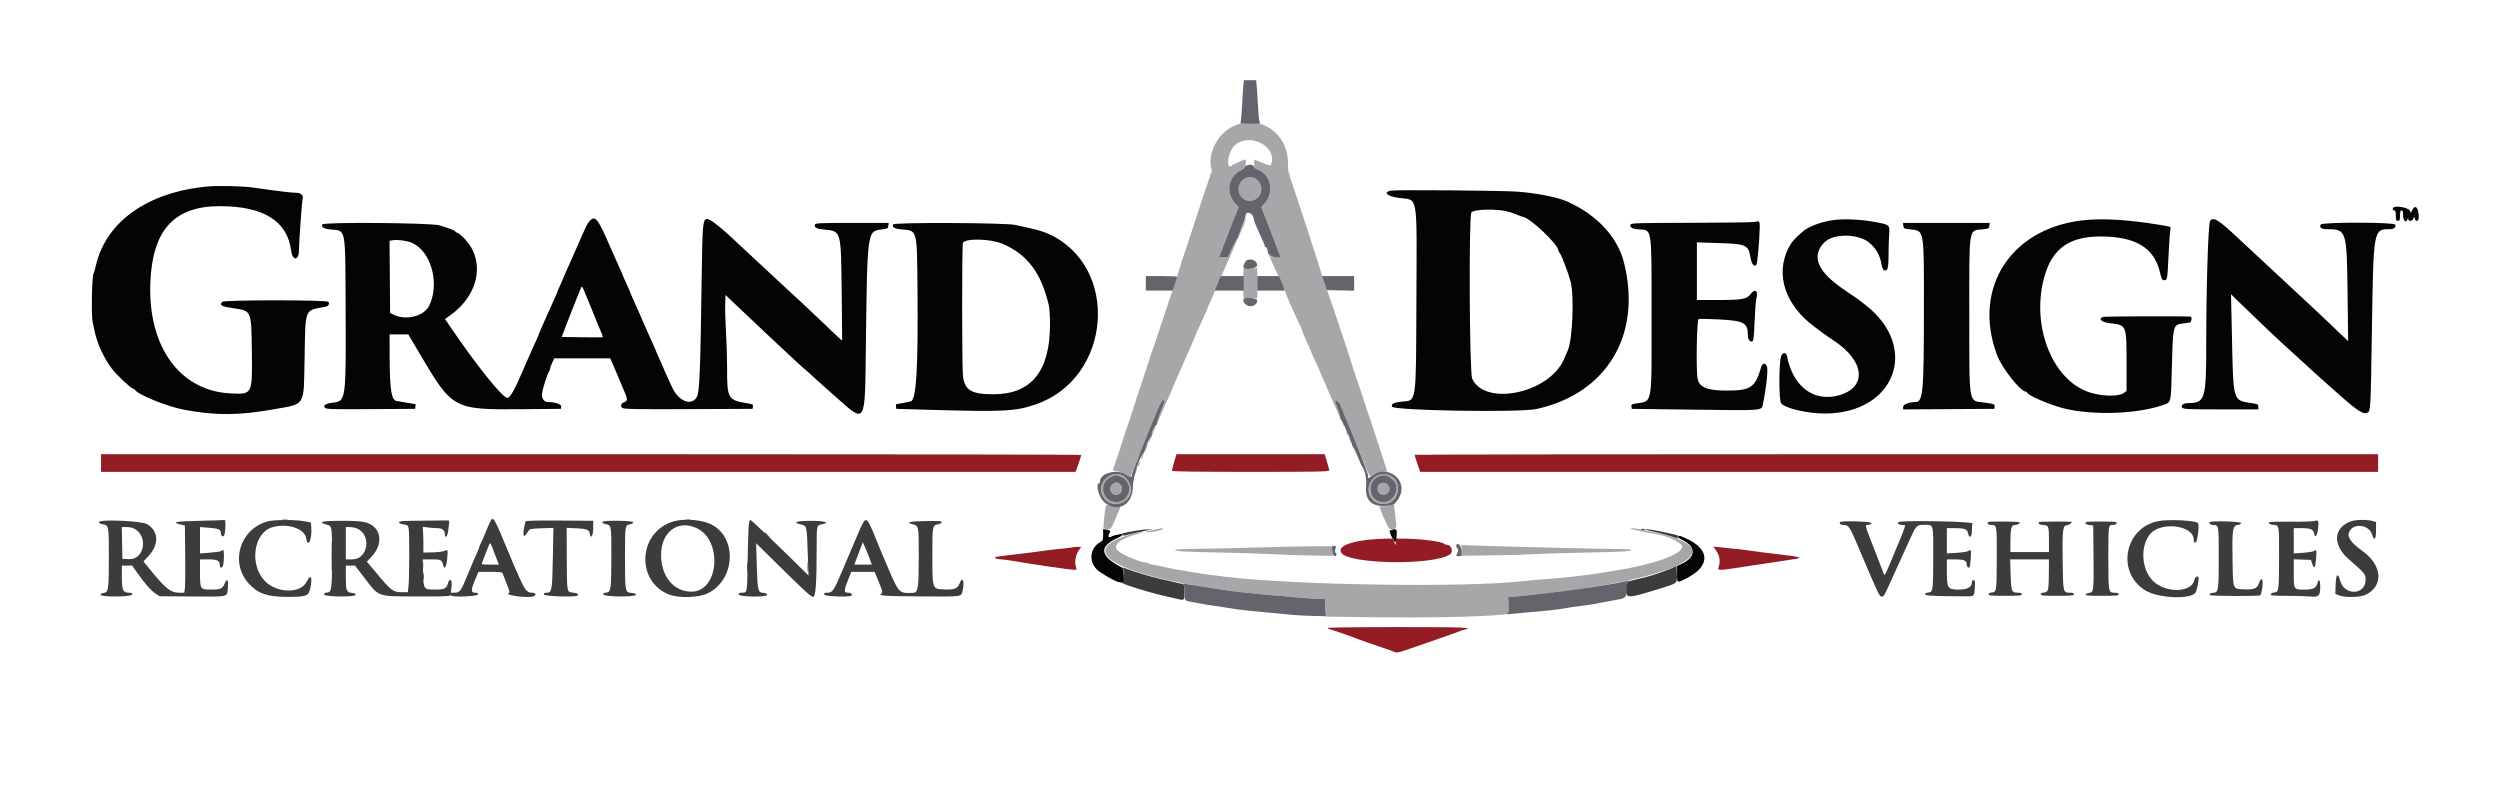
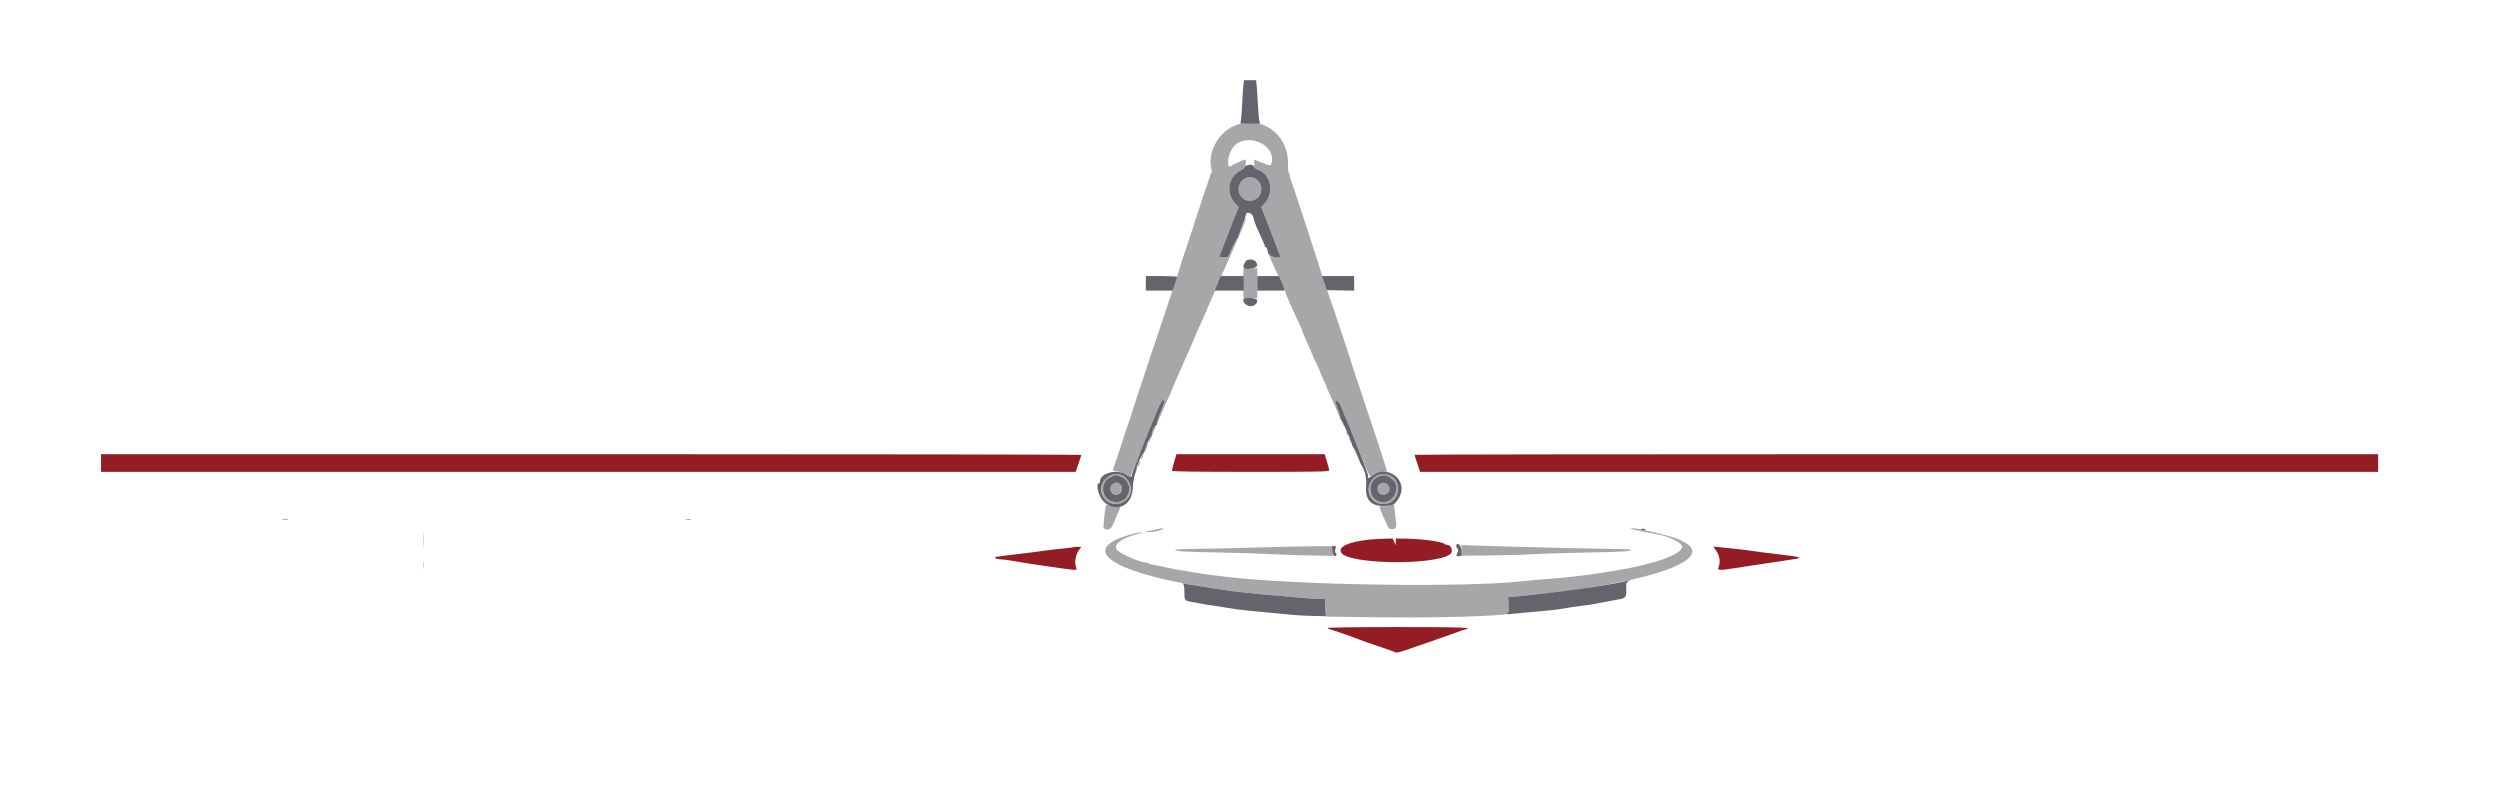
<svg xmlns="http://www.w3.org/2000/svg" id="svg" version="1.1" width="400" height="125.714" viewBox="0, 0, 400,125.714">
  <g id="svgg">
    <path id="path0" d="M197.381 20.170 C 194.861 21.315,193.224 24.420,193.803 26.958 C 193.896 27.365,193.901 27.667,193.816 27.667 C 193.734 27.667,193.667 27.777,193.667 27.911 C 193.667 28.045,193.561 28.402,193.431 28.703 C 193.301 29.004,192.394 31.725,191.415 34.750 C 190.437 37.775,189.533 40.512,189.408 40.833 C 189.282 41.154,188.983 42.092,188.744 42.917 C 188.504 43.742,188.123 44.942,187.897 45.583 C 187.671 46.225,186.809 48.813,185.981 51.333 C 185.154 53.854,184.419 56.029,184.348 56.167 C 184.277 56.304,184.014 57.092,183.764 57.917 C 183.513 58.742,183.133 59.904,182.919 60.500 C 182.705 61.096,182.065 63.046,181.496 64.833 C 180.927 66.621,180.407 68.196,180.341 68.333 C 180.274 68.471,180.012 69.258,179.759 70.083 C 179.290 71.613,178.307 74.531,178.097 75.021 C 178.002 75.241,178.121 75.314,178.729 75.405 C 179.142 75.467,179.751 75.702,180.084 75.928 C 180.660 76.319,181.000 76.340,181.000 75.985 C 181.000 75.831,184.246 67.809,185.361 65.208 C 185.669 64.489,185.978 64.000,186.124 64.000 C 186.479 64.000,186.336 64.443,184.897 67.789 C 184.209 69.391,183.686 70.742,183.736 70.791 C 183.785 70.841,183.876 70.739,183.937 70.566 C 183.998 70.392,184.225 69.854,184.441 69.370 C 184.657 68.886,184.833 68.460,184.833 68.424 C 184.833 68.387,185.096 67.789,185.417 67.095 C 185.737 66.400,186.000 65.798,186.000 65.756 C 186.000 65.714,186.338 64.957,186.750 64.074 C 187.162 63.191,187.500 62.435,187.500 62.392 C 187.500 62.350,187.655 61.963,187.845 61.533 C 188.496 60.057,188.632 59.749,188.994 58.917 C 189.194 58.458,189.465 57.840,189.595 57.542 C 189.726 57.244,189.940 56.756,190.070 56.458 C 190.200 56.160,190.537 55.405,190.820 54.780 C 191.102 54.155,191.333 53.610,191.333 53.570 C 191.333 53.493,191.574 52.949,192.568 50.777 C 192.897 50.058,193.167 49.431,193.167 49.383 C 193.167 49.334,193.417 48.760,193.722 48.106 C 194.028 47.452,194.334 46.692,194.403 46.417 C 194.471 46.142,194.789 45.392,195.110 44.750 C 195.431 44.108,196.067 42.721,196.525 41.667 C 197.419 39.606,197.615 39.159,198.134 38.000 C 199.140 35.749,199.333 35.268,199.326 35.021 C 199.321 34.872,199.180 35.101,199.013 35.530 C 198.845 35.959,198.200 37.403,197.580 38.738 L 196.453 41.167 195.739 41.167 L 195.025 41.167 195.443 40.125 C 195.673 39.552,195.996 38.708,196.161 38.250 C 196.326 37.792,196.849 36.449,197.323 35.267 L 198.184 33.117 197.684 32.600 C 196.081 30.944,196.445 28.361,198.430 27.308 C 198.824 27.099,199.188 26.775,199.238 26.589 C 199.330 26.244,199.367 25.499,199.292 25.501 C 199.167 25.503,197.309 26.302,197.218 26.393 C 196.104 27.507,196.335 24.554,197.455 23.376 C 199.642 21.073,204.335 23.274,203.415 26.172 C 203.288 26.573,203.258 26.569,201.708 25.945 L 200.667 25.525 200.667 26.229 C 200.667 26.879,200.710 26.949,201.236 27.139 C 203.328 27.896,203.927 30.690,202.383 32.494 L 201.820 33.152 203.326 37.028 C 205.091 41.567,205.015 41.167,204.109 41.167 C 203.424 41.167,203.367 41.130,203.083 40.498 C 202.699 39.647,202.572 39.733,202.934 40.599 C 203.426 41.776,204.331 43.745,204.498 44.000 C 204.775 44.423,205.184 45.372,205.517 46.365 C 205.691 46.886,206.065 47.824,206.347 48.448 C 206.630 49.072,206.975 49.846,207.115 50.167 C 207.254 50.487,207.586 51.193,207.851 51.735 C 208.116 52.277,208.333 52.784,208.333 52.862 C 208.333 52.940,208.478 53.322,208.654 53.710 C 209.416 55.389,209.833 56.349,209.833 56.422 C 209.833 56.466,210.171 57.209,210.583 58.074 C 210.996 58.940,211.334 59.708,211.334 59.782 C 211.335 59.856,211.454 60.142,211.600 60.417 C 211.745 60.692,212.013 61.292,212.195 61.750 C 212.551 62.646,212.752 63.106,213.582 64.917 C 213.875 65.558,214.326 66.590,214.584 67.210 C 214.841 67.830,215.077 68.312,215.107 68.282 C 215.138 68.251,214.826 67.389,214.415 66.365 C 213.586 64.304,213.545 64.118,213.937 64.196 C 214.195 64.247,215.720 67.725,218.162 73.833 C 219.242 76.534,219.166 76.430,219.736 75.981 C 220.010 75.766,220.551 75.579,221.076 75.518 L 221.955 75.417 220.548 71.083 C 219.774 68.700,219.075 66.600,218.996 66.417 C 218.916 66.233,218.652 65.446,218.408 64.667 C 217.940 63.167,217.546 61.967,217.341 61.417 C 217.045 60.624,216.788 59.851,216.508 58.917 C 215.982 57.158,212.499 46.769,212.262 46.250 C 212.137 45.975,211.905 45.300,211.748 44.750 C 211.269 43.077,206.830 29.455,206.573 28.869 C 206.441 28.568,206.333 28.175,206.333 27.994 C 206.333 27.814,206.277 27.667,206.208 27.667 C 206.140 27.667,206.081 26.935,206.078 26.042 C 206.063 21.281,201.588 18.261,197.381 20.170 M199.127 28.594 C 197.871 29.276,197.892 31.257,199.161 31.914 C 200.535 32.624,201.992 31.521,201.779 29.931 C 201.603 28.625,200.290 27.963,199.127 28.594 M198.905 45.333 C 198.905 46.793,198.954 47.908,199.014 47.811 C 199.078 47.707,199.543 47.659,200.145 47.692 L 201.167 47.750 201.167 45.333 L 201.167 42.917 200.145 42.974 C 199.543 43.008,199.078 42.959,199.014 42.856 C 198.954 42.759,198.905 43.874,198.905 45.333 M215.424 69.208 C 215.486 69.415,215.606 69.657,215.690 69.746 C 215.774 69.836,215.758 69.667,215.655 69.371 C 215.444 68.766,215.249 68.628,215.424 69.208 M215.845 70.083 C 215.845 70.175,215.952 70.438,216.083 70.667 C 216.214 70.896,216.322 71.008,216.322 70.917 C 216.322 70.825,216.214 70.563,216.083 70.333 C 215.952 70.104,215.845 69.992,215.845 70.083 M183.500 71.035 C 183.500 71.085,183.386 71.398,183.248 71.730 C 183.109 72.062,183.038 72.333,183.090 72.333 C 183.235 72.333,183.698 71.143,183.593 71.038 C 183.542 70.986,183.500 70.985,183.500 71.035 M182.688 72.938 C 182.578 73.179,182.526 73.415,182.572 73.461 C 182.619 73.508,182.737 73.338,182.833 73.083 C 183.062 72.482,182.947 72.367,182.688 72.938 M182.188 74.104 C 182.078 74.346,182.026 74.581,182.072 74.628 C 182.119 74.675,182.237 74.505,182.333 74.250 C 182.562 73.649,182.447 73.534,182.188 74.104 M181.833 74.869 C 181.833 74.918,181.720 75.231,181.581 75.563 C 181.442 75.895,181.366 76.167,181.412 76.167 C 181.544 76.167,182.014 74.958,181.919 74.863 C 181.872 74.816,181.833 74.819,181.833 74.869 M177.316 76.212 C 176.227 76.939,175.858 78.408,176.499 79.460 C 177.504 81.108,179.793 81.046,180.660 79.347 C 181.770 77.171,179.320 74.873,177.316 76.212 M220.235 76.148 C 218.180 77.402,218.738 80.361,221.080 80.625 C 222.545 80.790,223.667 79.761,223.667 78.250 C 223.667 76.385,221.761 75.218,220.235 76.148 M179.447 76.324 C 181.494 77.253,180.831 80.333,178.583 80.333 C 176.336 80.333,175.672 77.253,177.719 76.324 C 178.103 76.150,178.492 76.007,178.583 76.007 C 178.675 76.007,179.064 76.150,179.447 76.324 M221.947 76.177 C 223.670 76.828,223.976 79.076,222.468 79.996 C 220.448 81.227,218.239 78.769,219.699 76.914 C 220.298 76.152,221.146 75.874,221.947 76.177 M178.167 77.381 C 177.293 77.821,177.607 79.167,178.583 79.167 C 179.500 79.167,179.881 77.953,179.130 77.426 C 178.687 77.116,178.693 77.116,178.167 77.381 M220.753 77.565 C 220.266 78.052,220.235 78.286,220.593 78.796 C 220.913 79.254,221.672 79.288,222.058 78.862 C 222.889 77.943,221.628 76.690,220.753 77.565 M176.708 82.529 C 176.599 83.557,176.534 84.423,176.565 84.454 C 177.071 84.960,177.702 84.778,178.022 84.033 C 178.206 83.603,178.459 83.026,178.585 82.750 C 178.710 82.475,178.922 81.977,179.057 81.644 L 179.301 81.038 178.359 80.959 C 177.841 80.915,177.302 80.830,177.162 80.769 C 176.947 80.677,176.875 80.958,176.708 82.529 M222.500 80.833 C 222.362 80.922,221.897 80.996,221.466 80.997 L 220.681 81.000 220.909 81.645 C 221.034 81.999,221.210 82.430,221.299 82.603 C 221.389 82.776,221.633 83.310,221.843 83.792 C 222.162 84.524,222.294 84.666,222.653 84.664 C 223.428 84.660,223.497 84.514,223.330 83.245 C 223.245 82.606,223.155 81.789,223.130 81.430 C 223.080 80.735,222.907 80.571,222.500 80.833 M67.730 86.417 C 67.731 87.517,67.758 87.945,67.790 87.368 C 67.823 86.792,67.823 85.892,67.790 85.368 C 67.757 84.845,67.730 85.317,67.730 86.417 M184.333 84.838 C 183.326 85.049,183.091 85.140,183.519 85.151 C 184.302 85.171,185.859 84.874,186.069 84.664 C 186.282 84.451,186.086 84.471,184.333 84.838 M261.108 84.652 C 261.304 84.739,261.942 84.893,262.524 84.995 C 263.107 85.096,263.996 85.265,264.500 85.370 C 265.004 85.474,265.508 85.577,265.619 85.597 C 267.216 85.897,269.167 86.932,269.167 87.479 C 269.167 88.679,264.485 90.345,258.417 91.305 C 257.775 91.406,256.537 91.602,255.667 91.740 C 253.349 92.107,250.084 92.469,247.333 92.664 C 246.004 92.758,244.279 92.908,243.500 92.997 C 234.293 94.047,207.145 93.629,195.947 92.265 C 193.253 91.937,193.011 91.903,191.167 91.605 C 188.306 91.143,187.424 90.986,186.833 90.835 C 186.237 90.682,184.173 90.264,183.972 90.255 C 183.911 90.252,183.805 90.194,183.736 90.125 C 183.667 90.056,183.483 90.000,183.327 90.000 C 182.480 90.000,179.598 88.782,178.875 88.119 C 177.859 87.187,179.354 86.044,182.583 85.284 C 182.904 85.208,182.904 85.205,182.568 85.186 C 181.958 85.152,179.770 85.785,178.620 86.328 C 172.957 89.004,181.232 92.591,197.823 94.654 C 201.156 95.069,209.854 95.833,211.235 95.833 L 212.000 95.833 212.000 97.153 C 212.000 98.057,211.934 98.496,211.792 98.548 C 211.482 98.662,211.723 98.668,220.750 98.774 C 228.067 98.861,235.832 98.707,239.750 98.398 C 240.956 98.303,241.000 98.293,241.000 98.121 C 241.000 98.035,241.094 98.001,241.208 98.045 C 241.367 98.106,241.404 97.816,241.363 96.835 L 241.309 95.545 242.530 95.436 C 264.808 93.432,276.718 88.986,267.780 86.010 C 265.509 85.254,259.877 84.107,261.108 84.652 M233.867 88.061 L 233.917 88.917 238.583 88.863 C 241.150 88.833,244.338 88.742,245.667 88.661 C 246.996 88.580,250.521 88.470,253.500 88.417 C 259.411 88.312,261.000 88.221,261.000 87.987 C 261.000 87.900,259.895 87.833,258.458 87.833 C 256.130 87.834,239.857 87.435,235.617 87.274 L 233.817 87.206 233.867 88.061 M201.500 87.590 C 197.787 87.706,193.231 87.808,191.375 87.817 C 189.458 87.826,188.000 87.899,188.000 87.986 C 188.000 88.208,189.788 88.310,195.500 88.414 C 198.296 88.464,201.896 88.578,203.500 88.666 C 205.104 88.755,207.956 88.851,209.837 88.880 L 213.258 88.934 213.171 88.175 L 213.083 87.417 210.667 87.399 C 209.338 87.389,205.213 87.475,201.500 87.590 M67.718 90.417 C 67.719 90.967,67.750 91.172,67.787 90.872 C 67.825 90.572,67.824 90.122,67.786 89.872 C 67.748 89.622,67.717 89.867,67.718 90.417 " stroke="none" fill="#a5a7a8" fill-rule="evenodd" />
-     <path id="path1" d="M78.425 83.484 C 78.290 83.745,77.959 84.511,77.689 85.187 C 77.418 85.863,77.078 86.642,76.933 86.917 C 76.788 87.192,76.668 87.480,76.668 87.558 C 76.667 87.636,76.560 87.936,76.429 88.225 C 75.926 89.334,75.509 90.304,74.913 91.750 C 73.715 94.654,73.591 94.827,72.692 94.831 L 72.134 94.833 72.252 93.818 C 72.384 92.681,71.918 92.376,71.640 93.416 C 71.439 94.168,71.084 94.333,69.667 94.333 C 67.773 94.333,67.762 94.318,67.695 91.680 L 67.640 89.500 69.050 89.500 C 70.556 89.500,70.705 89.571,70.900 90.387 C 71.103 91.235,71.411 90.775,71.547 89.422 C 71.692 87.967,71.658 87.861,71.125 88.140 C 70.919 88.247,70.075 88.354,69.250 88.376 L 67.750 88.417 67.703 86.352 L 67.656 84.287 68.435 84.393 C 68.863 84.452,69.535 84.500,69.928 84.500 C 70.741 84.500,71.167 84.819,71.167 85.429 C 71.167 86.294,71.619 85.844,71.723 84.875 C 71.779 84.348,71.846 83.767,71.871 83.583 C 71.896 83.397,71.825 83.257,71.708 83.267 C 71.594 83.276,69.775 83.295,67.667 83.308 C 64.522 83.329,63.833 83.375,63.833 83.564 C 63.833 83.710,64.105 83.836,64.563 83.905 C 65.248 84.008,65.298 84.052,65.394 84.632 C 65.527 85.436,65.499 92.645,65.359 93.833 L 65.250 94.750 64.236 94.750 C 62.967 94.749,62.538 94.447,60.747 92.296 C 60.039 91.446,59.287 90.551,59.076 90.308 L 58.693 89.866 59.395 89.133 C 61.561 86.872,60.943 84.027,58.171 83.501 C 56.794 83.240,51.500 83.280,51.500 83.551 C 51.500 83.672,51.816 83.839,52.208 83.926 C 53.125 84.130,53.127 84.139,53.127 88.833 C 53.128 94.238,53.064 94.736,52.365 94.803 C 51.965 94.841,51.828 94.929,51.865 95.122 C 51.940 95.510,56.917 95.554,56.917 95.167 C 56.917 95.002,56.718 94.899,56.333 94.866 C 55.444 94.788,55.333 94.513,55.333 92.385 L 55.333 90.500 56.071 90.500 L 56.808 90.500 58.184 92.292 C 60.723 95.598,60.165 95.389,66.583 95.435 C 69.720 95.458,71.825 95.409,71.943 95.312 C 72.050 95.223,72.175 95.213,72.223 95.289 C 72.406 95.585,76.411 95.420,76.470 95.114 C 76.512 94.900,76.403 94.833,76.012 94.833 C 75.330 94.833,75.332 94.392,76.023 92.746 L 76.546 91.500 78.445 91.500 C 80.107 91.500,80.355 91.536,80.436 91.792 C 80.486 91.952,80.777 92.696,81.083 93.446 C 81.530 94.541,81.593 94.826,81.403 94.899 C 80.562 95.221,84.346 95.730,85.310 95.424 C 85.887 95.241,85.750 94.833,85.112 94.833 C 84.252 94.833,83.991 94.465,82.577 91.250 C 82.456 90.975,81.858 89.550,81.247 88.083 C 78.973 82.620,78.918 82.531,78.425 83.484 M31.917 83.329 C 28.107 83.416,27.378 83.552,28.833 83.903 L 29.583 84.083 29.633 88.750 C 29.660 91.317,29.636 93.735,29.581 94.125 L 29.480 94.833 28.598 94.833 C 27.317 94.833,26.453 94.136,24.005 91.125 L 22.955 89.833 23.718 89.017 C 25.502 87.110,25.410 84.930,23.500 83.853 C 22.560 83.324,15.833 83.051,15.833 83.543 C 15.833 83.703,16.069 83.828,16.497 83.897 C 17.399 84.041,17.417 84.140,17.417 89.083 C 17.417 94.280,17.346 94.795,16.616 94.865 C 16.286 94.897,16.083 95.008,16.083 95.158 C 16.083 95.560,21.058 95.526,21.135 95.124 C 21.180 94.892,21.072 94.833,20.605 94.833 C 19.678 94.833,19.500 94.425,19.500 92.296 L 19.500 90.500 20.325 90.500 L 21.150 90.500 21.939 91.625 C 23.140 93.337,24.147 94.482,24.874 94.963 L 25.531 95.398 30.732 95.438 C 36.709 95.484,36.349 95.573,36.460 94.019 C 36.555 92.696,36.335 92.440,35.933 93.403 C 35.612 94.172,35.240 94.333,33.787 94.333 C 32.039 94.333,32.000 94.273,32.000 91.612 L 32.000 89.500 33.321 89.500 C 34.771 89.500,35.167 89.699,35.167 90.429 C 35.167 91.019,35.606 90.929,35.729 90.313 C 35.878 89.569,35.858 88.000,35.700 88.000 C 35.627 88.000,35.495 88.070,35.408 88.155 C 35.321 88.240,34.519 88.363,33.625 88.428 L 32.000 88.546 32.000 86.436 L 32.000 84.326 33.375 84.435 C 34.993 84.565,35.333 84.705,35.333 85.246 C 35.333 85.682,35.617 85.958,35.827 85.727 C 36.061 85.470,36.172 83.162,35.949 83.204 C 35.839 83.224,34.025 83.280,31.917 83.329 M42.828 83.416 C 38.376 84.638,36.748 89.989,39.800 93.367 C 41.258 94.981,42.767 95.500,46.000 95.500 C 49.015 95.500,49.356 95.376,49.633 94.177 C 50.050 92.371,49.724 91.701,49.083 93.045 C 48.145 95.014,44.287 94.954,42.363 92.940 C 39.839 90.298,40.583 85.187,43.613 84.345 C 46.035 83.673,48.734 84.564,48.987 86.120 C 49.264 87.830,49.951 86.337,49.804 84.341 L 49.750 83.599 48.667 83.393 C 47.288 83.131,43.814 83.145,42.828 83.416 M84.083 83.417 C 83.483 85.853,83.680 86.417,84.599 84.893 C 84.754 84.636,85.066 84.581,86.665 84.526 L 88.548 84.461 88.459 89.189 C 88.361 94.441,88.293 94.833,87.492 94.833 C 87.098 94.833,86.988 94.900,87.030 95.113 C 87.087 95.410,91.935 95.580,92.386 95.301 C 92.704 95.104,92.315 94.861,91.590 94.803 C 90.698 94.731,90.703 94.763,90.683 89.188 L 90.667 84.460 92.233 84.529 C 93.878 84.601,94.276 84.761,94.365 85.387 C 94.504 86.366,94.917 85.731,94.917 84.538 L 94.917 83.326 89.520 83.288 C 86.029 83.263,84.110 83.309,84.083 83.417 M107.833 83.405 C 102.100 85.001,101.619 93.092,107.135 95.155 C 108.689 95.736,111.839 95.619,113.248 94.927 C 117.649 92.766,118.011 86.077,113.842 83.921 C 112.388 83.169,109.555 82.926,107.833 83.405 M119.768 84.532 C 119.714 85.294,119.645 87.835,119.613 90.179 C 119.549 94.882,119.559 94.833,118.728 94.833 C 118.264 94.833,118.154 94.893,118.197 95.120 C 118.276 95.526,122.750 95.571,122.750 95.167 C 122.750 95.000,122.550 94.900,122.149 94.866 C 121.270 94.793,121.203 94.515,121.085 90.500 L 120.980 86.917 123.699 89.599 C 128.774 94.607,129.740 95.497,130.099 95.498 C 130.509 95.500,130.665 93.338,130.666 87.639 C 130.667 84.073,130.672 84.045,131.433 83.903 C 132.900 83.627,132.030 83.333,129.750 83.333 C 127.373 83.333,126.701 83.591,128.204 83.926 C 129.092 84.125,129.090 84.116,129.244 88.629 L 129.362 92.083 128.889 91.611 C 125.933 88.656,120.267 83.239,120.091 83.199 C 119.920 83.161,119.841 83.488,119.768 84.532 M137.257 85.458 C 136.722 86.719,136.153 88.050,135.994 88.417 C 135.834 88.783,135.239 90.187,134.672 91.535 C 133.435 94.477,133.189 94.833,132.392 94.833 C 131.928 94.833,131.820 94.892,131.865 95.123 C 131.922 95.419,135.760 95.585,136.204 95.310 C 136.503 95.126,136.167 94.833,135.657 94.833 C 135.006 94.833,135.011 94.465,135.685 92.792 L 136.204 91.500 138.072 91.500 L 139.939 91.500 140.615 93.139 C 141.218 94.604,141.262 94.797,141.020 94.953 C 140.451 95.321,141.169 95.375,147.212 95.424 C 153.991 95.479,153.790 95.504,154.008 94.566 C 154.365 93.026,154.031 92.096,153.555 93.307 C 153.210 94.186,152.705 94.386,151.019 94.309 C 149.165 94.225,149.192 94.304,149.177 88.982 C 149.163 84.264,149.203 84.025,150.023 83.894 C 150.414 83.831,150.667 83.699,150.667 83.558 C 150.667 83.366,150.200 83.333,148.042 83.371 C 145.465 83.416,144.820 83.580,146.031 83.883 C 146.994 84.124,147.000 84.157,147.000 88.958 C 147.000 94.126,146.895 94.821,146.105 94.857 C 143.899 94.955,143.863 94.923,142.326 91.417 C 141.622 89.810,139.833 85.528,139.833 85.449 C 139.833 85.393,139.599 84.857,139.312 84.257 C 138.551 82.663,138.409 82.746,137.257 85.458 M345.167 83.405 C 339.887 84.583,338.632 91.547,343.181 94.425 C 345.340 95.791,350.868 95.968,351.358 94.688 C 351.610 94.029,351.864 92.518,351.753 92.339 C 351.582 92.061,351.190 92.346,351.085 92.826 C 350.633 94.882,346.403 94.928,344.432 92.899 C 342.650 91.063,342.413 87.540,343.938 85.541 C 345.597 83.366,351.000 83.991,351.000 86.358 C 351.000 86.744,351.066 86.845,351.292 86.802 C 351.565 86.750,351.894 84.347,351.711 83.744 C 351.567 83.271,346.860 83.028,345.167 83.405 M370.250 83.361 C 369.975 83.444,368.272 83.493,366.466 83.470 C 364.660 83.447,363.125 83.486,363.054 83.557 C 362.874 83.737,363.335 83.994,363.842 83.997 C 364.656 84.002,364.668 84.077,364.650 89.158 C 364.631 94.622,364.616 94.729,363.868 94.802 C 363.539 94.834,363.333 94.946,363.333 95.094 C 363.333 95.292,363.777 95.334,365.875 95.335 C 367.273 95.335,368.904 95.379,369.500 95.433 C 370.995 95.567,371.216 95.382,371.236 93.982 C 371.251 92.815,371.018 92.441,370.799 93.284 C 370.593 94.082,370.110 94.333,368.785 94.333 C 366.971 94.333,367.000 94.375,367.000 91.737 L 367.000 89.487 368.375 89.535 L 369.750 89.583 369.936 90.159 C 370.250 91.129,370.445 90.919,370.565 89.484 C 370.685 88.036,370.643 87.840,370.279 88.143 C 370.152 88.248,369.363 88.382,368.524 88.442 L 367.000 88.550 367.000 86.525 L 367.000 84.500 368.156 84.500 C 369.663 84.500,370.106 84.676,370.250 85.332 C 370.433 86.168,370.739 85.812,370.888 84.591 C 371.044 83.312,370.959 83.149,370.250 83.361 M376.141 83.414 C 373.338 84.445,373.170 87.163,375.770 89.440 C 378.392 91.736,378.501 91.868,378.495 92.768 C 378.478 95.268,375.043 95.350,374.412 92.866 C 374.076 91.542,373.758 91.847,373.702 93.547 L 373.654 95.012 374.238 95.256 C 375.176 95.648,377.678 95.585,378.548 95.147 C 381.420 93.703,381.166 90.449,378.004 88.167 C 376.065 86.768,375.468 85.867,375.912 85.010 C 376.622 83.636,379.059 83.962,379.517 85.492 C 379.865 86.652,380.167 86.350,380.167 84.841 L 380.167 83.516 379.542 83.342 C 378.685 83.104,376.879 83.143,376.141 83.414 M96.424 83.488 C 96.305 83.681,96.440 83.763,97.105 83.906 C 97.797 84.054,97.833 84.317,97.815 89.083 C 97.795 94.343,97.741 94.735,97.032 94.803 C 96.633 94.841,96.494 94.929,96.532 95.121 C 96.607 95.507,101.750 95.552,101.750 95.166 C 101.750 94.991,101.535 94.901,101.034 94.865 C 100.023 94.792,100.000 94.669,100.002 89.364 C 100.005 84.030,100.003 84.046,100.768 83.902 C 101.088 83.842,101.333 83.696,101.333 83.565 C 101.333 83.292,96.591 83.218,96.424 83.488 M294.391 83.542 C 294.243 83.781,294.523 84.000,294.978 84.000 C 295.803 84.000,295.930 84.200,297.573 88.083 C 300.483 94.964,300.742 95.513,301.060 95.465 C 301.462 95.405,301.391 95.533,303.060 91.833 C 303.824 90.138,304.642 88.337,304.876 87.833 C 305.110 87.329,305.558 86.354,305.872 85.667 C 306.585 84.106,306.768 83.954,307.927 83.964 C 309.406 83.978,309.336 83.715,309.317 89.145 C 309.298 94.622,309.283 94.729,308.535 94.802 C 308.205 94.834,308.000 94.946,308.000 95.094 C 308.000 95.322,310.046 95.417,314.781 95.410 C 315.873 95.409,315.893 95.385,315.972 93.991 C 316.028 93.010,315.997 92.833,315.769 92.833 C 315.609 92.833,315.500 92.972,315.500 93.174 C 315.500 93.934,314.790 94.333,313.436 94.333 C 311.643 94.333,311.500 94.122,311.500 91.478 L 311.500 89.500 312.761 89.500 C 314.211 89.500,314.667 89.678,314.667 90.246 C 314.667 90.628,314.932 90.957,315.102 90.786 C 315.262 90.627,315.454 88.246,315.319 88.099 C 315.237 88.009,315.079 88.032,314.933 88.153 C 314.796 88.267,313.970 88.402,313.092 88.454 L 311.500 88.549 311.500 86.524 L 311.500 84.500 312.739 84.500 C 314.329 84.500,314.758 84.664,314.889 85.320 C 315.070 86.225,315.500 85.971,315.502 84.958 C 315.504 84.477,315.545 83.933,315.594 83.750 C 315.683 83.419,304.063 83.215,303.736 83.542 C 303.530 83.747,303.865 84.000,304.343 84.000 C 304.613 84.000,304.833 84.028,304.833 84.062 C 304.833 84.172,304.336 85.572,304.175 85.917 C 304.089 86.100,303.756 86.888,303.436 87.667 C 301.503 92.365,301.568 92.237,301.373 91.722 C 301.275 91.462,300.727 90.050,300.156 88.583 C 298.234 83.651,298.336 84.041,298.958 83.969 C 299.216 83.940,299.417 83.814,299.417 83.682 C 299.417 83.426,294.547 83.289,294.391 83.542 M318.058 83.542 C 317.910 83.781,318.189 84.000,318.643 84.000 C 319.493 84.000,319.501 84.048,319.483 89.158 C 319.464 94.622,319.449 94.729,318.702 94.802 C 318.372 94.834,318.167 94.946,318.167 95.094 C 318.167 95.292,318.626 95.333,320.833 95.333 C 323.093 95.333,323.500 95.295,323.500 95.083 C 323.500 94.904,323.317 94.833,322.854 94.833 C 321.861 94.833,321.779 94.626,321.697 91.903 L 321.625 89.500 324.729 89.500 L 327.833 89.500 327.817 91.708 C 327.796 94.484,327.733 94.734,327.035 94.802 C 326.705 94.834,326.500 94.946,326.500 95.094 C 326.500 95.292,326.960 95.333,329.167 95.333 C 331.426 95.333,331.833 95.295,331.833 95.083 C 331.833 94.904,331.650 94.833,331.187 94.833 C 330.094 94.833,330.090 94.817,330.026 89.765 C 329.963 84.744,330.038 84.111,330.706 84.032 C 331.115 83.983,331.713 83.513,331.395 83.489 C 330.422 83.416,326.425 83.443,326.296 83.523 C 325.985 83.715,326.342 84.000,326.893 84.000 C 327.755 84.000,327.833 84.197,327.833 86.367 L 327.833 88.333 324.750 88.333 L 321.667 88.333 321.667 86.594 C 321.667 84.578,321.823 84.001,322.371 83.997 C 322.819 83.994,323.288 83.732,323.129 83.573 C 322.974 83.418,318.152 83.388,318.058 83.542 M333.777 83.535 C 333.495 83.709,333.825 83.964,334.417 84.029 L 334.917 84.083 334.961 89.230 C 335.008 94.691,334.997 94.771,334.209 94.865 C 333.971 94.893,333.745 95.010,333.707 95.125 C 333.654 95.286,334.250 95.333,336.319 95.333 C 338.591 95.333,339.000 95.295,339.000 95.083 C 339.000 94.903,338.815 94.833,338.339 94.833 C 337.345 94.833,337.333 94.769,337.333 89.358 C 337.333 84.013,337.335 84.000,338.008 84.000 C 338.463 84.000,338.801 83.745,338.605 83.550 C 338.466 83.410,334.001 83.396,333.777 83.535 M353.558 83.542 C 353.410 83.781,353.689 84.000,354.143 84.000 C 354.992 84.000,355.000 84.049,355.000 89.192 C 355.000 94.452,354.942 94.833,354.150 94.833 C 353.693 94.833,353.373 95.069,353.622 95.222 C 353.902 95.392,361.486 95.414,361.655 95.244 C 361.750 95.149,361.892 94.608,361.969 94.042 C 362.171 92.562,361.822 92.158,361.403 93.387 C 361.142 94.151,360.635 94.354,359.130 94.297 C 357.205 94.224,357.291 94.425,357.209 89.800 C 357.120 84.789,357.213 84.113,358.002 84.000 C 358.344 83.951,358.583 83.822,358.583 83.687 C 358.583 83.435,353.711 83.294,353.558 83.542 M111.430 84.483 C 115.682 86.414,115.039 94.667,110.637 94.667 C 107.803 94.667,105.786 92.247,105.772 88.833 C 105.758 85.146,108.406 83.109,111.430 84.483 M21.616 84.659 C 23.763 85.968,23.025 89.580,20.634 89.467 L 19.583 89.417 19.537 86.875 L 19.491 84.333 20.287 84.334 C 20.782 84.334,21.285 84.457,21.616 84.659 M57.209 84.597 C 59.492 85.686,58.852 89.500,56.385 89.500 L 55.333 89.500 55.333 86.917 L 55.333 84.333 55.994 84.333 C 56.358 84.333,56.905 84.452,57.209 84.597 M181.500 84.951 C 179.386 85.352,179.415 85.344,179.653 85.491 C 179.773 85.566,179.806 85.661,179.727 85.703 C 179.648 85.744,179.696 85.747,179.833 85.708 C 180.392 85.551,182.804 85.006,183.583 84.861 L 184.417 84.706 183.583 84.710 C 183.125 84.712,182.188 84.821,181.500 84.951 M263.333 84.721 C 263.333 84.770,263.765 84.895,264.292 85.000 C 265.160 85.172,267.593 85.854,268.279 86.118 C 268.454 86.185,268.514 86.157,268.443 86.043 C 268.382 85.943,268.425 85.829,268.541 85.789 C 268.757 85.714,267.985 85.506,265.833 85.058 C 264.260 84.731,263.333 84.606,263.333 84.721 M78.805 87.708 C 78.987 88.190,79.291 88.977,79.482 89.458 L 79.828 90.333 78.418 90.333 C 77.022 90.333,77.009 90.329,77.156 89.958 C 77.238 89.752,77.545 88.965,77.838 88.208 C 78.469 86.580,78.395 86.618,78.805 87.708 M138.842 88.583 C 138.912 88.767,139.088 89.235,139.233 89.625 L 139.497 90.333 138.096 90.333 L 136.695 90.333 136.993 89.542 C 137.157 89.106,137.462 88.302,137.671 87.755 L 138.051 86.760 138.383 87.505 C 138.566 87.915,138.772 88.400,138.842 88.583 M267.667 90.827 C 267.346 90.990,266.408 91.354,265.583 91.638 C 264.151 92.130,263.764 92.239,261.667 92.740 C 260.133 93.106,260.167 93.072,260.167 94.273 C 260.167 95.807,260.303 95.805,265.667 94.156 C 268.431 93.306,268.360 93.369,268.299 91.804 L 268.250 90.532 267.667 90.827 M179.625 90.856 C 179.751 90.983,179.833 91.519,179.833 92.210 C 179.833 93.076,179.783 93.325,179.625 93.235 C 179.477 93.152,179.467 93.173,179.589 93.306 C 179.785 93.520,183.942 94.807,185.833 95.239 C 186.521 95.396,187.538 95.632,188.094 95.762 C 189.567 96.109,189.500 96.156,189.500 94.753 C 189.500 93.596,189.473 93.500,189.125 93.422 C 185.765 92.669,184.736 92.416,183.060 91.932 C 181.973 91.618,180.708 91.200,180.250 91.003 C 179.792 90.807,179.510 90.740,179.625 90.856 " stroke="none" fill="#3c3c3c" fill-rule="evenodd" />
    <path id="path2" d="M16.167 74.083 L 16.167 75.500 94.138 75.500 L 172.109 75.500 172.556 74.208 C 172.803 73.498,173.003 72.860,173.002 72.792 C 173.001 72.723,137.712 72.667,94.583 72.667 L 16.167 72.667 16.167 74.083 M187.867 73.913 C 187.665 74.599,187.500 75.236,187.500 75.330 C 187.500 75.444,191.632 75.500,200.083 75.500 C 210.540 75.500,212.667 75.462,212.667 75.275 C 212.667 75.151,212.600 74.832,212.519 74.567 C 212.438 74.301,212.276 73.765,212.159 73.375 L 211.947 72.667 200.090 72.667 L 188.233 72.667 187.867 73.913 M226.333 72.771 C 226.333 72.829,226.533 73.467,226.778 74.188 L 227.222 75.500 303.861 75.500 L 380.500 75.500 380.500 74.083 L 380.500 72.667 303.417 72.667 C 261.021 72.667,226.333 72.714,226.333 72.771 M219.083 86.339 C 215.720 86.694,214.002 87.507,214.620 88.450 C 215.821 90.282,229.175 90.498,231.958 88.730 C 232.606 88.319,232.253 87.167,231.479 87.167 C 231.344 87.167,231.162 87.098,231.075 87.013 C 230.695 86.646,227.358 86.203,224.792 86.180 L 223.333 86.167 223.320 86.708 L 223.306 87.250 223.069 86.708 L 222.832 86.167 221.541 86.191 C 220.831 86.205,219.725 86.271,219.083 86.339 M171.653 87.564 C 171.615 87.600,170.683 87.715,169.583 87.819 C 168.483 87.924,167.171 88.080,166.667 88.166 C 166.162 88.252,164.362 88.480,162.667 88.674 C 160.971 88.868,159.473 89.062,159.338 89.105 C 158.942 89.233,159.474 89.494,160.137 89.497 C 160.441 89.499,161.304 89.610,162.053 89.744 C 164.494 90.181,171.236 91.167,171.783 91.167 C 172.304 91.167,172.312 91.155,172.140 90.661 C 171.899 89.971,172.101 88.810,172.587 88.094 L 172.990 87.500 172.356 87.500 C 172.007 87.500,171.691 87.529,171.653 87.564 M274.567 88.075 C 275.196 89.002,275.314 89.938,274.920 90.875 C 274.763 91.248,275.382 91.263,277.353 90.933 C 278.121 90.804,279.875 90.538,281.250 90.341 C 282.625 90.144,284.425 89.876,285.250 89.745 C 286.075 89.615,287.041 89.464,287.397 89.409 C 288.522 89.237,287.840 89.062,284.583 88.688 C 282.842 88.488,280.967 88.250,280.417 88.159 C 279.867 88.068,278.704 87.922,277.833 87.834 C 276.962 87.746,275.776 87.624,275.196 87.562 L 274.143 87.450 274.567 88.075 M212.405 100.482 C 212.456 100.563,212.704 100.680,212.957 100.742 C 213.417 100.854,216.456 101.913,217.083 102.180 C 217.548 102.378,219.635 103.109,221.402 103.693 C 222.220 103.963,223.030 104.260,223.204 104.353 C 223.447 104.483,223.972 104.362,225.468 103.830 C 226.540 103.449,227.979 102.953,228.667 102.726 C 229.354 102.499,230.067 102.251,230.250 102.174 C 230.433 102.097,231.183 101.834,231.917 101.589 C 232.650 101.344,233.365 101.084,233.505 101.010 C 233.646 100.936,234.001 100.823,234.295 100.758 C 235.930 100.399,234.280 100.333,223.667 100.333 C 217.083 100.333,212.352 100.396,212.405 100.482 " stroke="none" fill="#941c24" fill-rule="evenodd" />
    <path id="path3" d="M198.935 13.708 C 198.886 14.190,198.804 15.446,198.752 16.500 C 198.701 17.554,198.617 18.717,198.567 19.083 L 198.475 19.750 200.051 19.764 L 201.627 19.778 201.498 19.328 C 201.428 19.081,201.322 17.912,201.264 16.731 C 201.206 15.550,201.117 14.190,201.067 13.708 L 200.976 12.833 200.000 12.833 L 199.024 12.833 198.935 13.708 M199.542 26.451 C 199.335 26.491,199.167 26.612,199.167 26.720 C 199.167 26.829,198.840 27.091,198.440 27.303 C 196.445 28.361,196.077 30.940,197.684 32.600 L 198.184 33.117 197.323 35.267 C 196.849 36.449,196.326 37.792,196.161 38.250 C 195.996 38.708,195.673 39.552,195.443 40.125 L 195.025 41.167 195.741 41.167 L 196.458 41.167 197.179 39.594 C 197.576 38.729,197.944 38.049,197.998 38.082 C 198.051 38.115,198.102 38.016,198.110 37.863 C 198.119 37.709,198.396 36.946,198.726 36.167 C 199.057 35.387,199.329 34.596,199.330 34.408 C 199.337 33.711,200.443 34.074,200.546 34.808 C 200.592 35.143,200.855 35.904,201.129 36.500 C 202.215 38.859,202.384 39.255,202.359 39.375 C 202.345 39.444,202.396 39.500,202.473 39.500 C 202.684 39.500,203.020 40.332,202.893 40.538 C 202.830 40.641,202.859 40.670,202.962 40.607 C 203.061 40.545,203.191 40.646,203.249 40.831 C 203.356 41.169,204.833 41.359,204.833 41.035 C 204.833 40.963,204.155 39.160,203.326 37.028 L 201.820 33.152 202.383 32.494 C 203.927 30.690,203.328 27.896,201.236 27.139 C 200.923 27.026,200.667 26.844,200.667 26.734 C 200.667 26.545,200.265 26.308,200.028 26.356 C 199.967 26.369,199.748 26.411,199.542 26.451 M201.174 28.792 C 202.145 29.659,201.965 31.331,200.839 31.914 C 199.206 32.758,197.557 30.996,198.419 29.329 C 198.955 28.292,200.318 28.026,201.174 28.792 M199.538 41.612 C 199.223 41.739,198.839 42.572,198.986 42.811 C 199.265 43.262,201.076 42.978,201.135 42.474 C 201.214 41.784,200.316 41.299,199.538 41.612 M183.333 45.333 L 183.333 46.500 185.485 46.500 L 187.636 46.500 187.985 45.468 C 188.176 44.900,188.333 44.375,188.333 44.301 C 188.333 44.227,187.208 44.167,185.833 44.167 L 183.333 44.167 183.333 45.333 M194.978 44.958 C 194.789 45.394,194.569 45.919,194.488 46.125 L 194.342 46.500 196.671 46.500 L 199.000 46.500 199.000 45.333 L 199.000 44.167 197.161 44.167 L 195.321 44.167 194.978 44.958 M201.167 45.333 L 201.167 46.500 203.351 46.500 L 205.536 46.500 205.440 46.116 C 205.387 45.904,205.187 45.379,204.997 44.949 L 204.651 44.167 202.909 44.167 L 201.167 44.167 201.167 45.333 M211.901 45.292 L 212.280 46.417 214.474 46.463 L 216.667 46.510 216.667 45.338 L 216.667 44.167 214.094 44.167 L 211.522 44.167 211.901 45.292 M198.947 47.899 C 198.780 48.332,199.462 49.000,200.070 49.000 C 200.689 49.000,201.227 48.523,201.138 48.054 C 201.060 47.644,199.098 47.505,198.947 47.899 M185.361 65.208 C 183.493 69.565,181.018 75.852,181.092 76.046 C 181.222 76.385,180.658 76.341,180.187 75.975 C 178.864 74.950,176.000 75.660,176.000 77.013 C 176.000 77.189,175.925 77.333,175.833 77.333 C 175.248 77.333,175.787 79.484,176.558 80.222 C 178.609 82.187,181.242 80.897,181.260 77.917 C 181.270 76.345,182.330 72.986,182.967 72.504 C 183.031 72.456,183.107 72.304,183.136 72.167 C 183.293 71.425,184.080 69.696,184.221 69.783 C 184.311 69.839,184.333 69.800,184.269 69.697 C 184.109 69.438,184.830 67.811,185.045 67.945 C 185.146 68.007,185.168 67.970,185.098 67.857 C 185.031 67.749,185.282 66.918,185.655 66.008 C 186.399 64.195,186.442 64.000,186.106 64.000 C 185.981 64.000,185.645 64.544,185.361 65.208 M213.667 64.337 C 213.667 64.430,213.856 64.972,214.087 65.541 C 214.318 66.109,214.469 66.674,214.422 66.796 C 214.375 66.918,214.395 66.982,214.465 66.939 C 214.597 66.856,216.333 70.789,216.333 71.172 C 216.333 71.292,216.436 71.509,216.562 71.654 C 216.687 71.798,216.996 72.442,217.247 73.083 C 217.498 73.725,217.759 74.325,217.825 74.417 C 218.372 75.173,218.685 76.516,218.575 77.637 C 218.312 80.307,219.718 81.376,222.750 80.812 C 223.184 80.731,223.932 79.706,224.152 78.890 C 224.826 76.385,221.751 74.440,219.651 76.043 C 218.944 76.582,218.775 76.614,218.912 76.182 C 218.995 75.921,216.696 70.080,214.430 64.792 C 214.188 64.227,213.667 63.916,213.667 64.337 M179.785 76.161 C 180.079 76.340,180.473 76.787,180.660 77.153 C 182.068 79.914,178.113 82.106,176.499 79.460 C 175.255 77.419,177.746 74.918,179.785 76.161 M222.431 76.101 C 224.111 76.898,224.085 79.614,222.390 80.418 C 221.655 80.767,220.558 80.683,219.951 80.231 C 217.621 78.497,219.807 74.856,222.431 76.101 M177.719 76.324 C 175.672 77.253,176.336 80.333,178.583 80.333 C 180.831 80.333,181.494 77.253,179.447 76.324 C 179.064 76.150,178.675 76.007,178.583 76.007 C 178.492 76.007,178.103 76.150,177.719 76.324 M220.569 76.237 C 218.454 77.158,219.046 80.332,221.333 80.332 C 223.155 80.332,224.155 78.012,222.864 76.781 C 222.079 76.032,221.406 75.873,220.569 76.237 M179.130 77.426 C 179.881 77.953,179.500 79.167,178.583 79.167 C 177.607 79.167,177.293 77.821,178.167 77.381 C 178.693 77.116,178.687 77.116,179.130 77.426 M222.119 77.649 C 222.405 78.025,222.381 78.504,222.058 78.862 C 221.672 79.288,220.913 79.254,220.593 78.796 C 219.870 77.765,221.357 76.648,222.119 77.649 M45.211 83.120 C 45.464 83.158,45.839 83.157,46.044 83.117 C 46.249 83.078,46.042 83.046,45.583 83.048 C 45.125 83.049,44.957 83.081,45.211 83.120 M109.794 83.118 C 110.001 83.158,110.301 83.156,110.460 83.115 C 110.620 83.073,110.450 83.040,110.083 83.042 C 109.717 83.044,109.586 83.078,109.794 83.118 M262.574 84.682 C 262.522 84.765,262.672 84.833,262.907 84.833 C 263.418 84.833,263.459 84.738,263.000 84.618 C 262.817 84.570,262.625 84.599,262.574 84.682 M233.000 87.383 C 233.000 87.502,233.088 87.688,233.195 87.795 C 233.345 87.945,233.345 88.092,233.195 88.420 C 232.933 88.997,232.934 89.000,233.458 89.000 C 233.910 89.000,233.916 88.987,233.860 88.084 C 233.806 87.224,233.000 86.567,233.000 87.383 M213.159 88.123 C 213.225 88.698,213.329 88.928,213.542 88.969 C 213.848 89.027,213.957 88.596,213.679 88.424 C 213.588 88.368,213.583 88.125,213.667 87.831 C 213.795 87.385,213.772 87.333,213.439 87.333 C 213.095 87.333,213.075 87.390,213.159 88.123 M260.000 93.013 C 257.459 93.647,248.318 94.915,242.530 95.436 L 241.309 95.545 241.363 96.835 C 241.404 97.816,241.367 98.106,241.208 98.045 C 241.094 98.001,241.000 98.048,241.000 98.151 C 241.000 98.271,241.222 98.306,241.625 98.248 C 241.969 98.199,243.112 98.088,244.167 98.002 C 247.394 97.737,249.547 97.505,250.333 97.337 C 250.746 97.249,251.796 97.090,252.667 96.985 C 254.477 96.767,254.534 96.758,256.667 96.341 C 257.537 96.171,258.528 95.984,258.868 95.926 C 260.120 95.713,260.256 95.549,260.201 94.320 C 260.157 93.318,260.186 93.208,260.535 93.040 C 260.987 92.822,260.803 92.813,260.000 93.013 M189.292 93.444 C 189.432 93.500,189.500 93.927,189.500 94.746 C 189.500 96.027,189.558 96.124,190.417 96.258 C 190.600 96.287,191.162 96.392,191.667 96.493 C 192.776 96.714,193.045 96.757,194.750 96.996 C 195.483 97.099,196.496 97.257,197.000 97.347 C 198.301 97.581,199.670 97.724,207.250 98.417 C 208.441 98.526,212.423 98.635,212.208 98.552 C 212.066 98.498,212.000 98.054,212.000 97.153 L 212.000 95.833 211.235 95.833 C 210.814 95.833,209.557 95.757,208.443 95.663 C 199.461 94.909,196.880 94.617,192.170 93.824 C 189.255 93.333,188.902 93.286,189.292 93.444 " stroke="none" fill="#64646c" fill-rule="evenodd" />
-     <path id="path4" d="M33.250 29.837 C 23.651 30.710,16.956 35.443,15.339 42.500 C 15.224 43.004,15.049 43.604,14.951 43.833 C 14.703 44.411,14.592 50.379,14.809 51.417 C 14.905 51.875,15.062 52.625,15.158 53.083 C 15.552 54.970,16.665 57.373,17.886 58.975 C 18.668 60.000,20.963 62.167,21.267 62.167 C 21.380 62.167,21.497 62.227,21.528 62.300 C 21.841 63.055,26.603 65.016,29.417 65.550 C 34.462 66.506,38.164 66.489,43.833 65.482 C 48.927 64.577,48.587 65.126,48.728 57.576 C 48.887 49.059,48.613 49.746,52.132 49.064 C 52.585 48.976,52.791 48.557,52.515 48.282 C 52.208 47.975,35.880 47.978,35.573 48.284 C 35.025 48.832,35.397 49.037,37.500 49.344 C 40.252 49.746,40.220 49.667,40.297 56.385 C 40.375 63.131,40.387 63.107,36.917 62.946 C 28.824 62.570,23.685 55.535,24.050 45.333 C 24.354 36.833,27.839 32.972,35.195 32.986 C 42.184 32.999,45.970 35.362,46.580 40.092 C 46.800 41.795,47.833 41.739,47.835 40.024 C 47.836 38.748,48.288 32.465,48.425 31.812 C 48.561 31.169,48.138 30.833,47.196 30.834 C 46.768 30.835,45.329 30.682,44.000 30.495 C 42.671 30.308,41.058 30.085,40.417 30.000 C 38.664 29.768,34.944 29.683,33.250 29.837 M222.574 30.501 C 221.204 30.740,221.926 31.412,223.822 31.664 C 226.949 32.080,226.695 30.610,226.625 47.860 C 226.556 64.865,226.673 64.018,224.357 64.259 C 222.992 64.401,222.630 64.575,222.698 65.053 C 222.790 65.695,243.103 66.036,245.833 65.441 C 257.110 62.983,262.744 53.557,259.837 42.011 C 258.805 37.911,255.506 34.363,250.750 32.238 C 249.227 31.557,245.784 30.880,242.750 30.663 C 240.204 30.481,223.460 30.347,222.574 30.501 M382.833 33.417 C 382.833 33.554,382.946 33.667,383.083 33.667 C 383.272 33.667,383.333 33.870,383.333 34.500 C 383.333 35.222,383.378 35.333,383.667 35.333 C 383.956 35.333,384.000 35.222,384.000 34.500 C 384.000 33.870,384.061 33.667,384.250 33.667 C 384.439 33.667,384.500 33.870,384.500 34.500 C 384.500 35.361,385.030 35.761,385.218 35.042 C 385.291 34.764,385.296 34.764,385.314 35.042 C 385.342 35.466,385.982 35.412,386.145 34.971 L 386.279 34.608 386.374 34.971 C 386.531 35.573,387.000 35.424,387.000 34.771 C 387.000 33.175,386.402 32.589,385.915 33.708 C 385.739 34.114,385.678 34.164,385.673 33.908 C 385.659 33.185,382.833 32.696,382.833 33.417 M241.500 33.916 C 242.004 34.073,242.653 34.306,242.942 34.434 C 243.231 34.562,243.508 34.667,243.558 34.667 C 244.617 34.667,249.292 39.045,249.328 40.070 C 249.331 40.155,249.436 40.342,249.561 40.487 C 249.841 40.810,250.878 43.529,251.283 45.000 C 251.901 47.242,251.616 54.361,250.840 56.083 C 250.758 56.267,250.479 56.904,250.221 57.500 C 247.872 62.924,237.581 65.082,235.548 60.577 C 235.106 59.597,234.993 34.469,235.428 33.987 C 235.936 33.427,239.786 33.381,241.500 33.916 M94.348 35.356 C 93.958 35.774,93.909 35.875,92.251 39.663 C 91.549 41.265,90.793 42.973,90.571 43.459 C 90.349 43.945,90.167 44.373,90.167 44.410 C 90.167 44.447,89.942 44.963,89.667 45.557 C 89.392 46.151,89.167 46.675,89.167 46.720 C 89.167 46.766,88.898 47.392,88.569 48.110 C 88.015 49.319,87.837 49.719,87.243 51.083 C 87.123 51.358,86.832 52.017,86.596 52.547 C 86.360 53.076,86.167 53.547,86.167 53.592 C 86.167 53.637,85.949 54.141,85.683 54.712 C 85.417 55.283,85.071 56.050,84.915 56.417 C 84.758 56.783,84.495 57.383,84.330 57.750 C 84.165 58.117,83.919 58.679,83.783 59.000 C 82.362 62.347,81.623 63.667,81.171 63.667 C 80.420 63.667,76.271 58.498,72.126 52.398 L 71.207 51.046 72.209 50.316 C 75.872 47.649,77.267 43.462,75.634 40.038 C 75.120 38.960,73.784 37.446,73.178 37.254 C 72.988 37.193,72.833 37.089,72.833 37.022 C 72.833 36.892,71.860 36.517,70.333 36.057 C 68.964 35.644,51.717 35.509,51.563 35.909 C 51.387 36.369,51.805 36.616,52.940 36.722 C 55.383 36.950,55.241 36.198,55.299 49.167 C 55.367 64.147,55.365 64.160,53.262 64.422 C 52.108 64.567,51.666 64.848,51.987 65.234 C 52.187 65.476,52.938 65.499,59.314 65.460 L 66.417 65.417 66.470 65.042 C 66.499 64.835,66.499 64.667,66.470 64.666 C 66.441 64.666,65.779 64.554,65.000 64.417 C 64.221 64.279,63.568 64.167,63.550 64.167 C 62.643 64.161,62.360 62.490,62.344 57.042 L 62.333 53.500 63.830 53.500 L 65.327 53.500 67.071 56.458 C 72.418 65.525,72.490 65.565,83.583 65.470 L 89.750 65.417 89.801 65.058 C 89.854 64.689,88.841 64.333,87.742 64.333 C 87.012 64.333,86.617 63.751,86.741 62.859 C 86.854 62.047,87.620 59.698,87.860 59.425 C 87.937 59.338,88.000 59.165,88.000 59.041 C 88.000 58.917,88.152 58.482,88.337 58.074 L 88.675 57.333 93.152 57.333 L 97.629 57.333 97.883 57.875 C 98.024 58.173,98.415 59.092,98.752 59.917 C 99.090 60.742,99.467 61.642,99.590 61.917 C 100.458 63.865,100.492 64.115,99.912 64.335 C 99.347 64.550,99.197 64.988,99.590 65.275 C 99.846 65.462,101.711 65.495,110.159 65.460 L 120.417 65.417 120.469 65.051 C 120.511 64.752,120.421 64.669,119.969 64.596 C 116.369 64.008,116.333 63.949,116.333 58.595 C 116.333 57.058,116.254 54.551,116.157 53.025 C 116.060 51.499,116.004 49.564,116.032 48.725 L 116.083 47.199 117.583 48.622 C 121.416 52.257,124.188 54.867,125.333 55.921 C 126.021 56.553,126.996 57.461,127.500 57.939 C 128.004 58.416,128.613 58.961,128.854 59.149 C 129.094 59.337,129.545 59.736,129.856 60.037 C 130.355 60.520,131.143 61.226,133.583 63.378 C 138.641 67.838,138.374 68.280,138.540 55.178 C 138.772 36.839,138.750 36.997,141.100 36.705 C 142.014 36.592,142.087 36.551,142.136 36.125 L 142.189 35.667 136.339 35.667 C 131.271 35.667,130.477 35.700,130.393 35.919 C 130.221 36.367,130.644 36.616,131.755 36.720 C 134.618 36.987,134.543 36.737,134.669 46.500 C 134.726 50.854,134.760 54.436,134.745 54.460 C 134.709 54.520,134.163 54.014,130.981 50.974 C 129.458 49.519,128.033 48.174,127.814 47.986 C 127.596 47.798,126.967 47.223,126.417 46.710 C 123.640 44.115,122.943 43.467,121.439 42.083 C 120.542 41.258,119.415 40.208,118.934 39.750 C 115.516 36.493,113.618 34.959,113.098 35.034 C 112.448 35.126,112.384 35.866,112.264 44.667 C 112.066 59.156,111.927 62.662,111.520 63.460 C 110.703 65.063,108.541 64.229,107.519 61.917 C 107.437 61.733,107.100 61.006,106.769 60.299 C 106.438 59.593,106.167 58.976,106.167 58.928 C 106.167 58.880,105.904 58.280,105.583 57.595 C 105.263 56.909,105.000 56.311,105.000 56.264 C 105.000 56.217,104.731 55.595,104.403 54.881 C 104.074 54.167,103.743 53.433,103.668 53.250 C 103.450 52.724,102.835 51.313,102.505 50.583 C 102.339 50.217,102.090 49.654,101.951 49.333 C 101.813 49.012,101.504 48.323,101.266 47.802 C 101.028 47.281,100.833 46.813,100.833 46.764 C 100.833 46.714,100.571 46.113,100.250 45.428 C 99.929 44.743,99.667 44.143,99.667 44.095 C 99.667 44.047,99.413 43.462,99.102 42.795 C 98.792 42.129,98.148 40.684,97.671 39.584 C 95.649 34.923,95.238 34.400,94.348 35.356 M293.750 35.165 C 291.703 35.377,289.474 36.159,288.484 37.012 C 287.110 38.195,286.647 38.725,286.174 39.652 C 283.993 43.928,285.630 48.861,290.382 52.333 C 290.821 52.654,291.273 52.992,291.386 53.083 C 291.700 53.337,292.599 53.967,293.468 54.542 C 298.365 57.780,298.762 61.931,294.298 63.229 C 290.245 64.407,286.855 61.871,285.915 56.958 C 285.800 56.358,285.223 56.331,285.000 56.917 C 284.606 57.952,284.598 64.050,284.989 64.540 C 285.627 65.337,289.232 66.171,292.009 66.164 C 303.194 66.133,307.179 55.658,298.583 48.880 C 297.321 47.884,297.077 47.709,295.083 46.368 C 290.780 43.473,289.732 40.949,291.924 38.758 C 293.315 37.367,297.190 37.360,298.972 38.744 C 300.142 39.654,300.806 40.822,301.076 42.445 C 301.207 43.231,301.618 43.519,301.954 43.061 C 302.099 42.862,302.167 42.124,302.167 40.743 C 302.167 39.629,302.212 38.162,302.267 37.483 C 302.390 35.971,302.379 35.962,299.958 35.513 C 297.946 35.139,295.384 34.996,293.750 35.165 M334.167 35.166 C 322.032 36.048,315.418 45.841,319.534 56.833 C 320.311 58.908,323.286 62.667,324.152 62.667 C 324.252 62.667,324.333 62.726,324.333 62.798 C 324.333 63.217,327.974 64.791,330.237 65.349 C 334.835 66.485,341.836 66.260,345.974 64.845 C 347.433 64.346,347.340 64.721,347.502 58.648 C 347.681 51.952,347.679 51.961,349.308 51.747 C 349.735 51.691,350.196 51.631,350.333 51.613 C 350.650 51.572,350.778 50.671,350.469 50.655 C 348.709 50.563,336.671 50.608,336.458 50.708 C 335.642 51.091,336.282 51.576,337.833 51.750 C 340.223 52.019,340.250 52.090,340.250 57.982 L 340.250 62.547 339.812 62.874 C 338.988 63.490,336.256 63.430,334.238 62.752 C 328.214 60.728,324.844 51.760,327.186 43.984 C 328.476 39.700,331.170 37.838,336.083 37.836 C 341.678 37.834,344.669 39.635,345.594 43.561 C 345.861 44.690,345.937 44.833,346.277 44.833 C 346.775 44.833,346.781 44.797,346.982 40.583 C 347.074 38.658,347.199 36.915,347.260 36.710 C 347.392 36.269,347.431 36.285,345.333 35.943 C 340.852 35.212,337.115 34.952,334.167 35.166 M353.605 35.375 C 353.316 35.836,352.994 46.178,352.998 54.921 C 353.001 63.955,352.832 64.500,350.024 64.500 C 349.331 64.500,348.867 64.889,349.152 65.232 C 349.349 65.469,350.063 65.500,355.354 65.500 L 361.333 65.500 361.333 65.091 C 361.333 64.749,361.231 64.664,360.708 64.573 C 357.050 63.933,357.365 65.031,357.070 51.917 L 356.961 47.083 358.939 49.002 C 362.139 52.107,364.473 54.311,366.336 55.991 C 367.297 56.857,368.121 57.608,368.167 57.661 C 368.356 57.877,372.805 61.878,374.669 63.507 C 377.328 65.832,378.179 66.350,378.796 66.020 C 379.300 65.750,379.307 65.625,379.506 52.724 C 379.757 36.536,379.732 36.672,382.438 36.668 C 383.030 36.667,383.389 36.338,383.235 35.938 C 383.083 35.543,371.660 35.522,371.333 35.917 C 371.011 36.305,371.418 36.667,372.179 36.667 C 375.458 36.667,375.484 36.744,375.609 46.833 L 375.705 54.583 374.644 53.577 C 374.061 53.023,372.796 51.818,371.833 50.899 C 370.871 49.979,369.598 48.782,369.005 48.239 C 368.413 47.695,367.729 47.063,367.486 46.833 C 367.243 46.604,366.640 46.042,366.147 45.585 C 365.654 45.127,364.686 44.227,363.997 43.585 C 363.309 42.942,361.894 41.629,360.855 40.667 C 359.815 39.704,358.647 38.617,358.258 38.250 C 354.952 35.128,354.094 34.598,353.605 35.375 M280.833 35.501 C 280.604 35.574,276.046 35.641,270.703 35.650 C 262.196 35.665,260.978 35.698,260.893 35.919 C 260.723 36.361,261.146 36.625,262.137 36.697 C 264.380 36.859,264.250 36.010,264.250 50.500 C 264.250 65.265,264.466 64.109,261.615 64.581 C 261.081 64.669,260.988 64.744,261.031 65.051 L 261.083 65.417 271.147 65.546 C 282.179 65.689,281.852 65.714,282.054 64.718 C 282.647 61.805,282.928 59.091,282.692 58.572 C 282.436 58.010,281.967 58.103,281.781 58.752 C 280.842 62.025,280.110 62.508,276.117 62.493 C 273.101 62.481,271.837 61.932,271.606 60.535 C 271.353 59.003,271.489 51.160,271.770 51.052 C 271.919 50.995,273.444 51.023,275.159 51.115 C 279.112 51.326,279.662 51.650,279.666 53.771 C 279.667 54.336,280.026 54.756,280.390 54.617 C 280.564 54.550,280.644 53.817,280.734 51.473 C 280.798 49.792,280.926 48.132,281.017 47.783 C 281.352 46.512,280.821 46.102,280.086 47.065 C 279.472 47.871,278.746 48.000,274.843 48.000 L 271.500 48.000 271.500 43.390 L 271.500 38.780 274.886 38.886 C 279.446 39.028,279.731 39.156,280.083 41.232 C 280.258 42.262,280.649 42.751,281.010 42.390 C 281.180 42.220,281.497 38.775,281.558 36.431 C 281.585 35.392,281.504 35.288,280.833 35.501 M142.897 35.907 C 142.717 36.377,143.136 36.616,144.318 36.715 C 146.783 36.922,146.712 36.653,146.797 46.083 C 146.914 58.983,146.616 63.964,145.711 64.229 C 145.442 64.307,143.525 64.667,143.374 64.667 C 143.339 64.667,143.334 64.835,143.363 65.042 L 143.417 65.417 148.583 65.565 C 160.623 65.912,162.410 65.824,165.667 64.720 C 177.897 60.573,179.279 42.615,167.768 37.425 C 166.705 36.946,165.766 36.693,162.417 35.985 C 160.741 35.630,143.031 35.560,142.897 35.907 M304.531 36.125 C 304.580 36.557,304.644 36.590,305.648 36.701 C 307.912 36.950,307.835 36.495,307.825 49.603 C 307.815 63.012,307.688 64.333,306.406 64.333 C 305.445 64.333,304.500 64.713,304.500 65.099 L 304.500 65.504 311.792 65.460 L 319.083 65.417 319.135 65.057 C 319.190 64.669,319.055 64.618,317.417 64.404 C 314.938 64.080,315.091 64.999,315.087 50.417 C 315.083 35.975,314.929 36.940,317.277 36.688 C 318.184 36.590,318.254 36.552,318.303 36.125 L 318.355 35.667 311.417 35.667 L 304.478 35.667 304.531 36.125 M65.929 38.856 C 68.980 40.206,70.388 45.338,68.682 48.892 C 67.857 50.610,64.935 51.339,62.917 50.329 L 62.417 50.079 62.373 44.301 L 62.329 38.523 62.790 38.445 C 63.608 38.306,65.140 38.507,65.929 38.856 M160.302 38.970 C 164.324 40.627,166.606 43.635,167.817 48.877 C 167.917 49.314,168.000 50.660,168.000 51.867 C 168.000 59.408,165.024 63.083,158.917 63.083 C 155.385 63.083,154.302 62.406,154.067 60.051 C 153.905 58.424,153.902 39.382,154.064 38.886 C 154.314 38.116,158.362 38.171,160.302 38.970 M93.466 46.542 C 93.636 46.931,93.907 47.587,94.069 48.000 C 94.231 48.413,94.461 48.975,94.580 49.250 C 94.700 49.525,94.959 50.163,95.157 50.667 C 95.356 51.171,95.584 51.733,95.665 51.917 C 96.223 53.183,96.496 53.893,96.443 53.946 C 96.409 53.980,94.918 53.987,93.130 53.962 L 89.878 53.917 90.441 52.417 C 90.751 51.592,91.072 50.767,91.153 50.583 C 91.234 50.400,91.470 49.800,91.676 49.250 C 91.883 48.700,92.178 47.950,92.333 47.583 C 92.487 47.217,92.710 46.673,92.827 46.375 C 93.096 45.692,93.097 45.692,93.466 46.542 M176.500 85.564 C 176.500 86.352,176.445 86.518,176.125 86.688 C 174.416 87.598,174.117 89.718,175.500 91.126 C 176.005 91.641,178.296 92.971,178.917 93.110 C 179.933 93.338,179.852 93.429,179.799 92.121 C 179.758 91.123,179.695 90.897,179.417 90.752 C 176.017 88.987,175.777 87.482,178.679 86.138 C 179.391 85.808,179.756 85.555,179.633 85.479 C 179.523 85.411,179.385 85.385,179.327 85.420 C 179.269 85.456,178.972 85.530,178.667 85.583 C 178.361 85.637,178.030 85.732,177.931 85.794 C 177.386 86.135,177.192 85.909,177.514 85.308 C 177.729 84.905,177.727 84.903,177.042 84.756 L 176.500 84.640 176.500 85.564 M222.625 84.782 C 222.465 84.823,222.333 84.924,222.333 85.004 C 222.333 85.192,222.712 86.057,222.842 86.167 C 222.896 86.212,223.002 86.400,223.077 86.583 C 223.257 87.025,223.459 86.425,223.483 85.375 C 223.501 84.639,223.410 84.576,222.625 84.782 M53.072 89.000 C 53.072 91.154,53.095 92.035,53.124 90.958 C 53.153 89.881,53.153 88.119,53.124 87.042 C 53.095 85.965,53.072 86.846,53.072 89.000 M122.333 85.219 C 122.333 85.248,122.577 85.491,122.875 85.760 L 123.417 86.250 122.927 85.708 C 122.471 85.203,122.333 85.090,122.333 85.219 M268.510 85.827 C 268.351 85.926,268.564 86.103,269.241 86.434 C 271.441 87.512,271.335 89.197,269.001 90.250 L 268.333 90.551 268.333 91.844 C 268.333 93.344,268.286 93.324,269.895 92.498 C 273.758 90.517,273.627 87.806,269.583 86.064 C 269.217 85.906,268.876 85.757,268.825 85.733 C 268.775 85.709,268.633 85.751,268.510 85.827 M119.557 90.750 C 119.558 91.483,119.587 91.763,119.622 91.371 C 119.657 90.979,119.657 90.379,119.621 90.037 C 119.585 89.696,119.557 90.017,119.557 90.750 M129.224 90.750 C 129.224 91.483,129.254 91.763,129.289 91.371 C 129.324 90.979,129.324 90.379,129.288 90.037 C 129.252 89.696,129.223 90.017,129.224 90.750 M67.718 92.250 C 67.719 92.800,67.750 93.005,67.787 92.705 C 67.825 92.406,67.824 91.956,67.786 91.705 C 67.748 91.455,67.717 91.700,67.718 92.250 " stroke="none" fill="#040404" fill-rule="evenodd" />
  </g>
</svg>